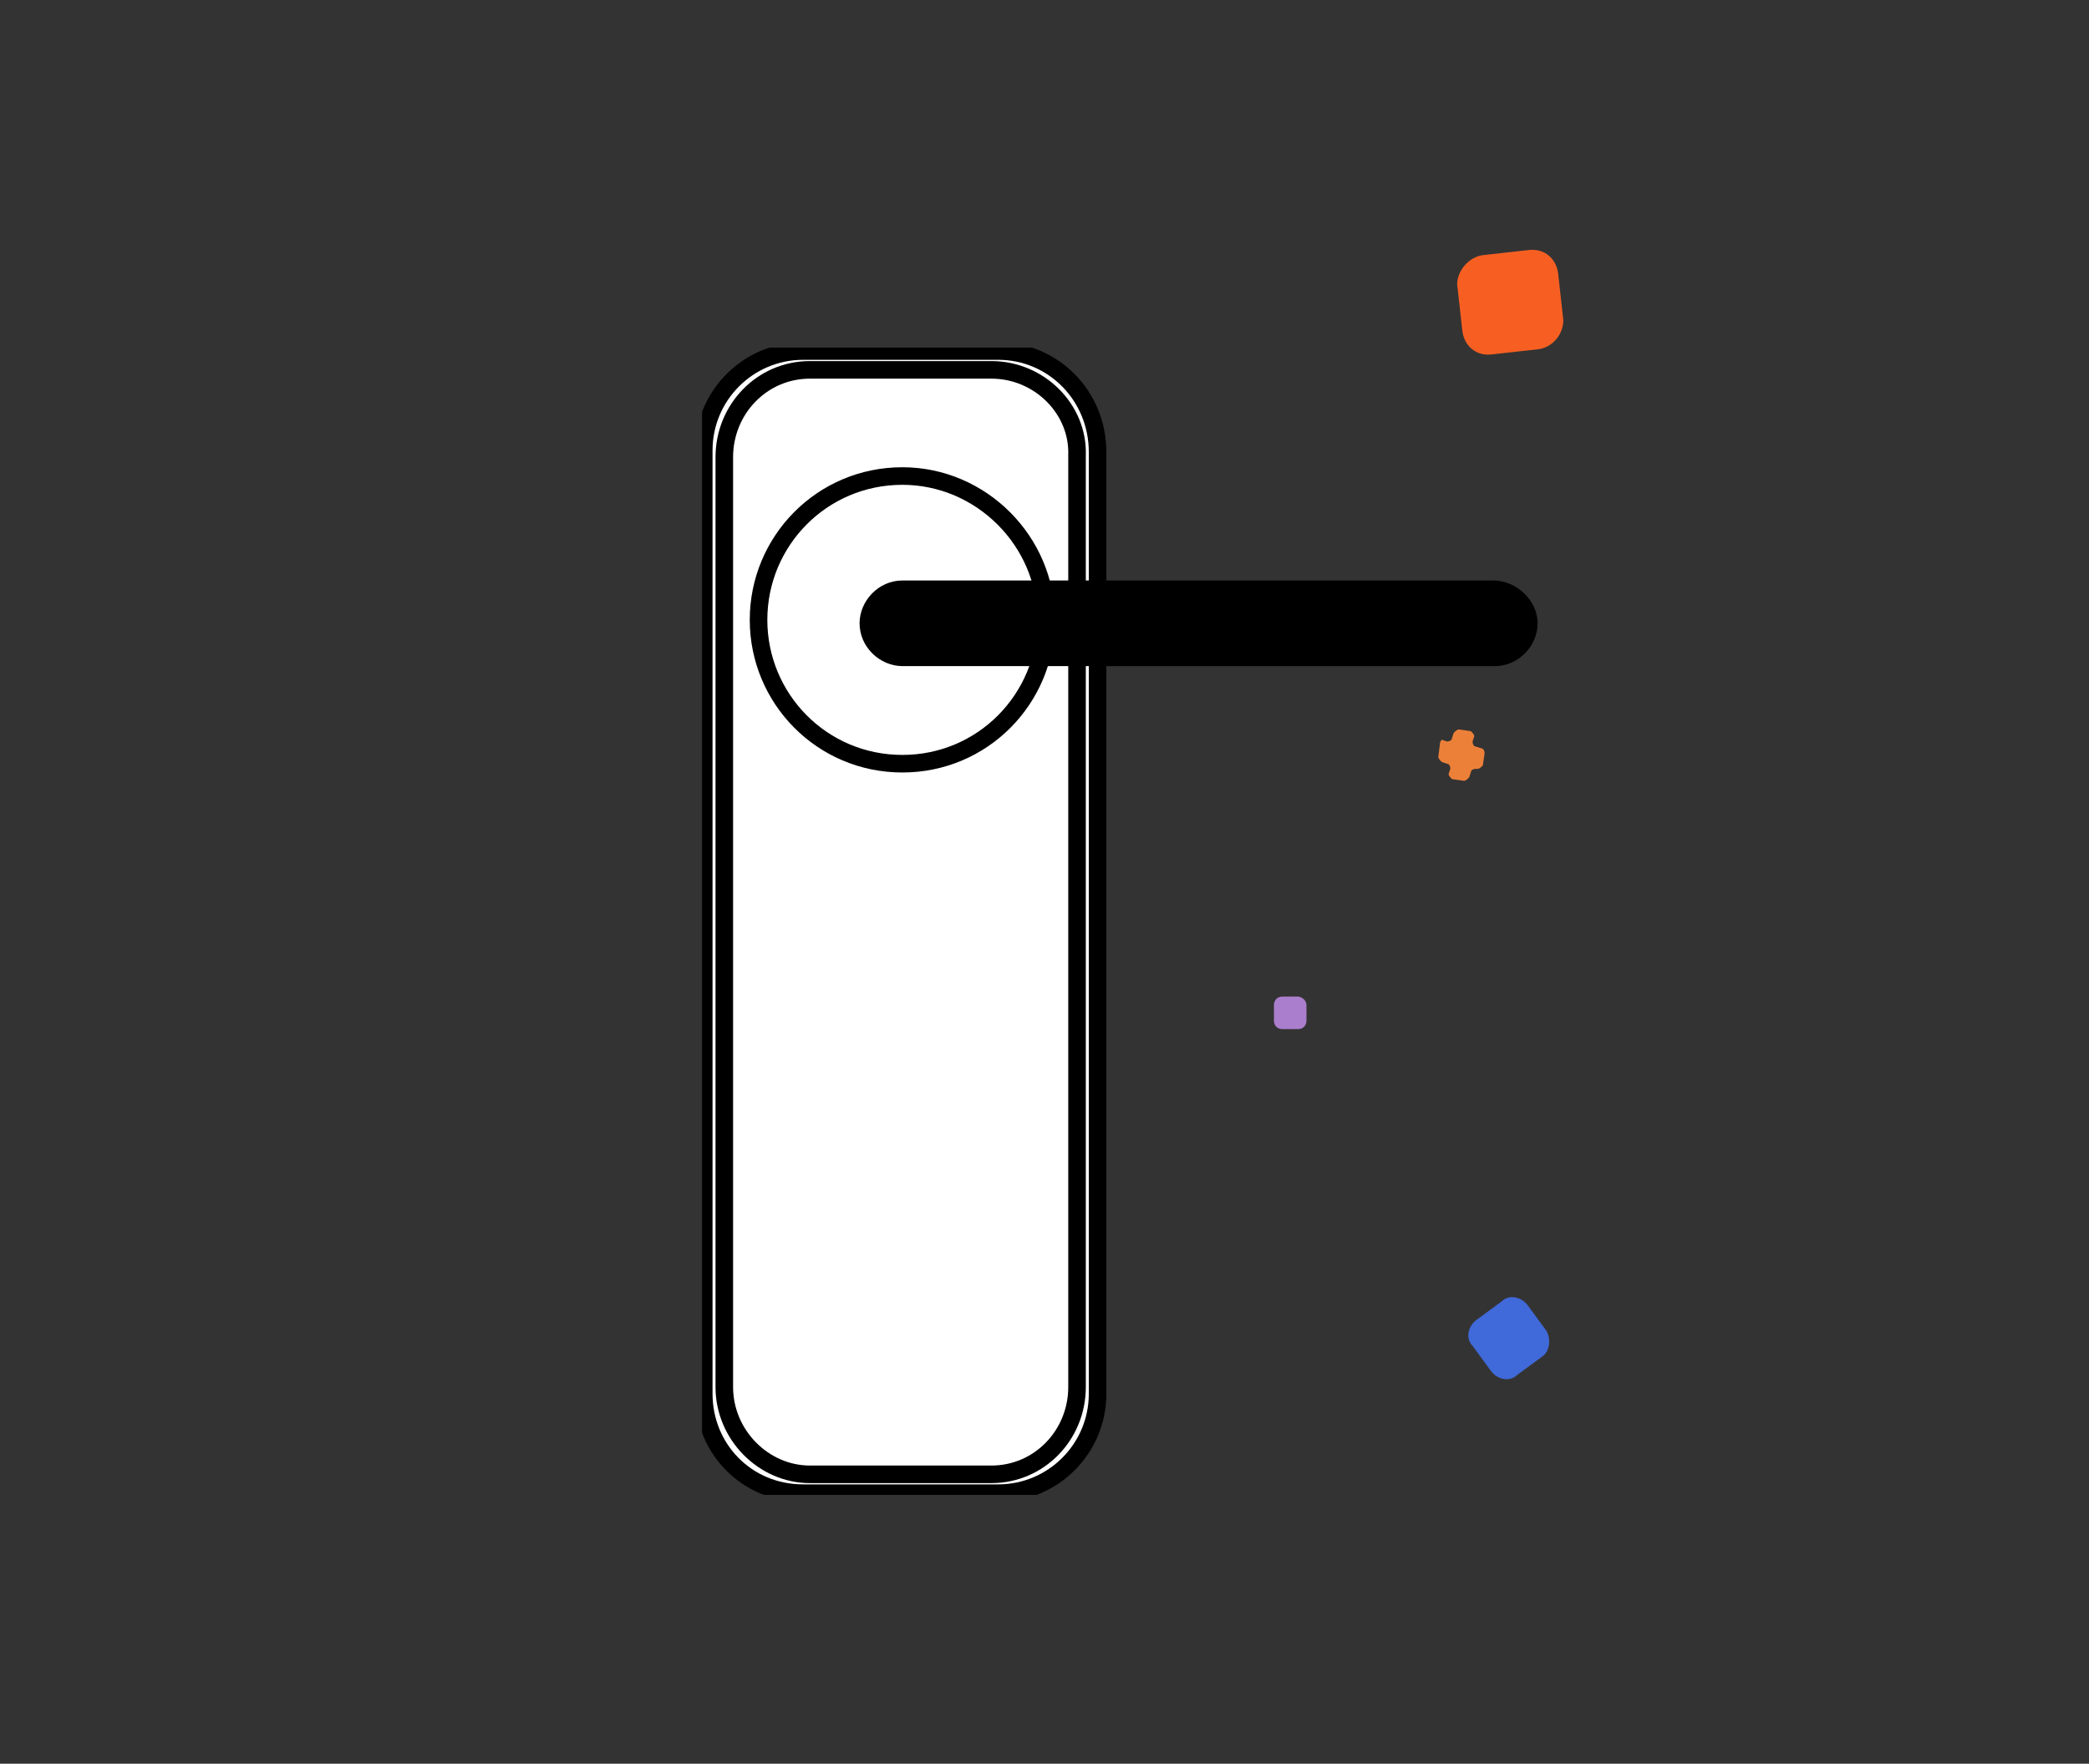
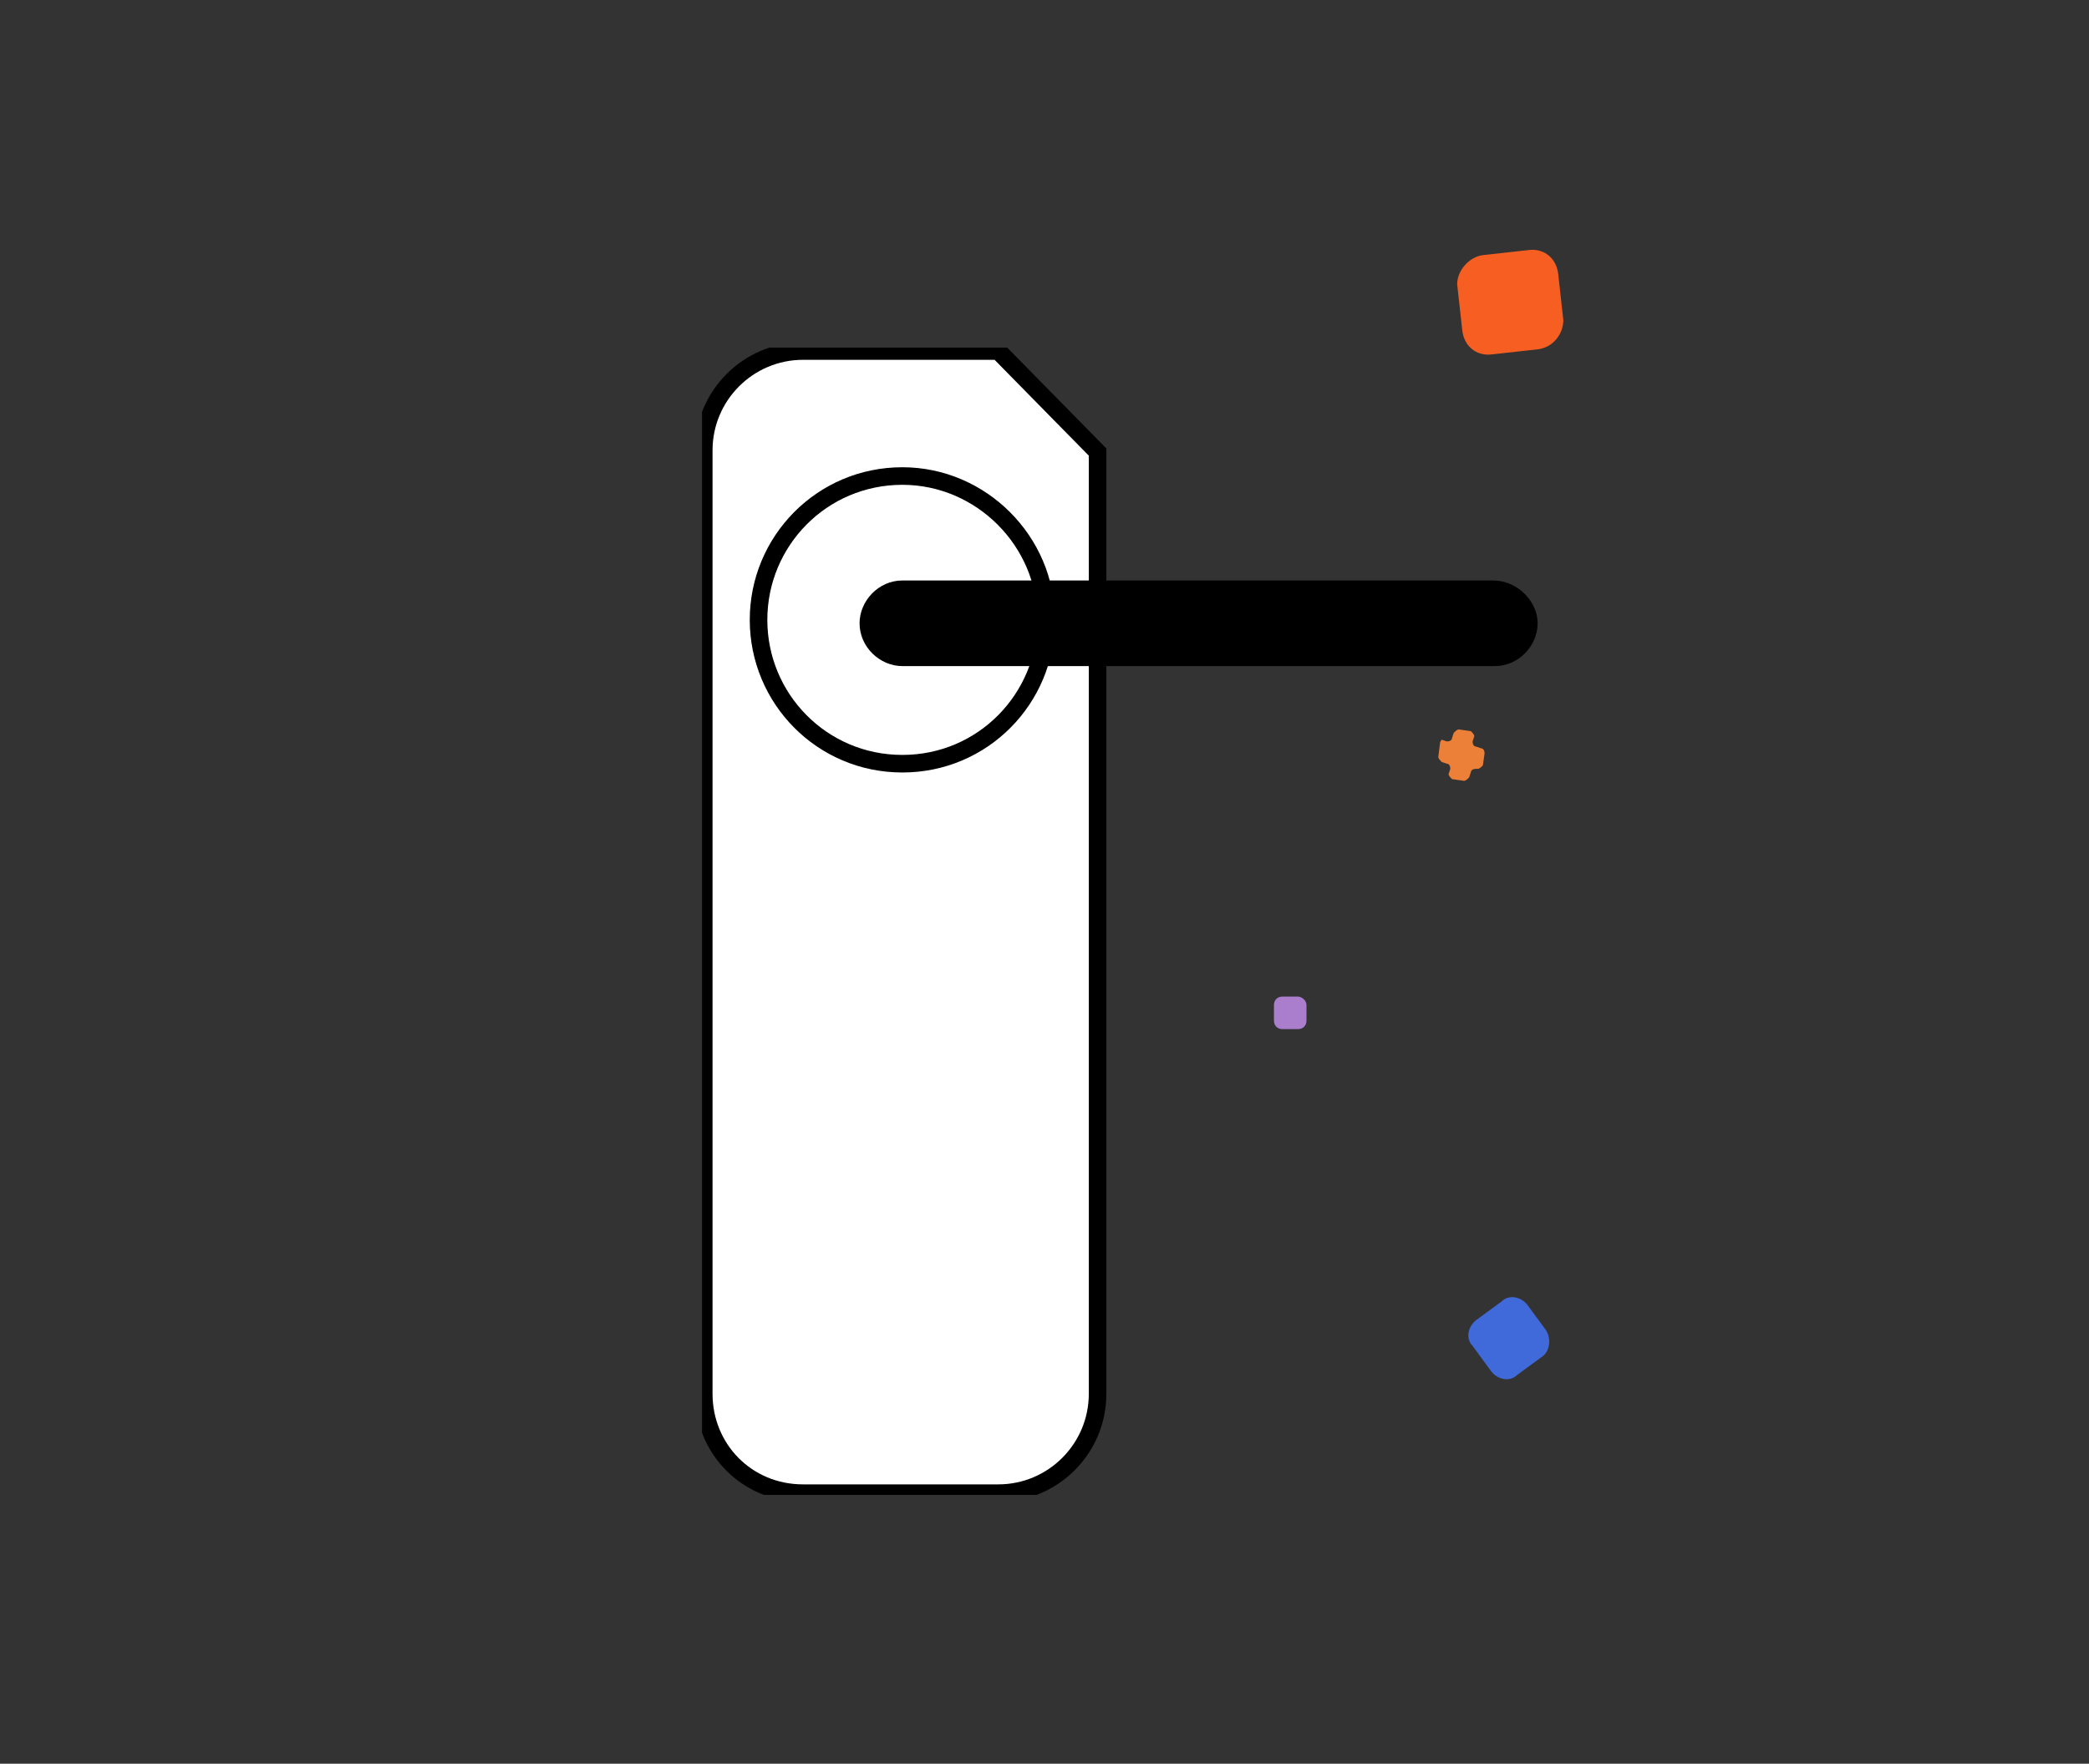
<svg xmlns="http://www.w3.org/2000/svg" xmlns:xlink="http://www.w3.org/1999/xlink" version="1.1" id="Layer_1" x="0px" y="0px" viewBox="0 0 122 103" style="enable-background:new 0 0 122 103;" xml:space="preserve">
  <rect x="0" y="0" width="122" height="103" fill="#333333" stroke="none" />
  <style type="text/css">
	.st0{clip-path:url(#SVGID_00000013875067221027833480000013404566807643560084_);}
	.st1{fill:#FFFFFF;stroke:#000000;stroke-width:1.026;stroke-miterlimit:10;}
	.st2{fill:#4069D9;}
	.st3{fill:#F75F22;}
	.st4{fill:#AB7ECD;}
	.st5{fill:#ED8039;}
</style>
  <g>
    <g>
      <defs>
        <rect id="SVGID_1_" x="41" y="20.3" width="48.8" height="67" />
      </defs>
      <clipPath id="SVGID_00000061448488991265659070000009912131944132784016_">
        <use xlink:href="#SVGID_1_" style="overflow:visible;" />
      </clipPath>
      <g style="clip-path:url(#SVGID_00000061448488991265659070000009912131944132784016_);">
-         <path class="st1" d="M58.3,20.5H46.9c-3.2,0-5.8,2.6-5.8,5.8v55.1c0,3.2,2.5,5.8,5.8,5.8h11.4c3.2,0,5.8-2.6,5.8-5.8v-55     C64.1,23.1,61.5,20.5,58.3,20.5z" />
-         <path class="st1" d="M57.9,21.6H47.3c-2.8,0-5,2.3-5,5.1V81c0,2.8,2.3,5.1,5,5.1h10.6c2.8,0,5-2.3,5-5.1V26.6     C63,23.9,60.7,21.6,57.9,21.6z" />
+         <path class="st1" d="M58.3,20.5H46.9c-3.2,0-5.8,2.6-5.8,5.8v55.1c0,3.2,2.5,5.8,5.8,5.8h11.4c3.2,0,5.8-2.6,5.8-5.8v-55     z" />
        <path class="st1" d="M52.7,44.6c4.7,0,8.4-3.8,8.4-8.4s-3.8-8.4-8.4-8.4c-4.7,0-8.4,3.8-8.4,8.4S48,44.6,52.7,44.6z" />
        <path d="M87.2,33.9H52.7c-1.4,0-2.5,1.2-2.5,2.5c0,1.4,1.2,2.5,2.5,2.5h34.6c1.4,0,2.5-1.2,2.5-2.5     C89.8,35.1,88.6,33.9,87.2,33.9z" />
      </g>
    </g>
  </g>
  <path class="st2" d="M90.1,79.2l-1.5,1.1c-0.4,0.4-1.1,0.3-1.5-0.2l-1.1-1.5c-0.4-0.4-0.3-1.1,0.2-1.5l1.5-1.1  c0.4-0.4,1.1-0.3,1.5,0.2l1.1,1.5C90.6,78.2,90.5,78.9,90.1,79.2z" />
  <path class="st3" d="M89.8,20.4l-2.7,0.3c-0.9,0.1-1.6-0.5-1.7-1.4l-0.3-2.7c0-0.8,0.7-1.6,1.5-1.7l2.7-0.3c0.9-0.1,1.6,0.5,1.7,1.4  l0.3,2.7C91.3,19.5,90.7,20.3,89.8,20.4z" />
  <path class="st4" d="M76.3,58.7v0.9c0,0.3-0.2,0.5-0.5,0.5h-0.9c-0.3,0-0.5-0.2-0.5-0.5v-0.9c0-0.3,0.2-0.5,0.5-0.5h0.9  C76,58.2,76.3,58.4,76.3,58.7z" />
  <path class="st5" d="M86.5,43.7l-0.3-0.1c-0.1,0-0.2-0.1-0.2-0.3l0.1-0.3c0-0.1-0.1-0.2-0.2-0.3l-0.7-0.1c-0.1,0-0.2,0.1-0.3,0.2  l-0.1,0.3c0,0.1-0.1,0.2-0.3,0.2l-0.3-0.1c0,0-0.1,0.1-0.1,0.2L84,44.2c0,0.1,0.1,0.2,0.2,0.3l0.3,0.1c0.1,0,0.2,0.1,0.2,0.3  l-0.1,0.3c0,0.1,0.1,0.2,0.2,0.3l0.7,0.1c0.1,0,0.2-0.1,0.3-0.2l0.1-0.3c0-0.1,0.1-0.2,0.3-0.2h0.1c0.1,0,0.2-0.1,0.3-0.2l0.1-0.7  C86.7,43.8,86.6,43.7,86.5,43.7z" />
</svg>